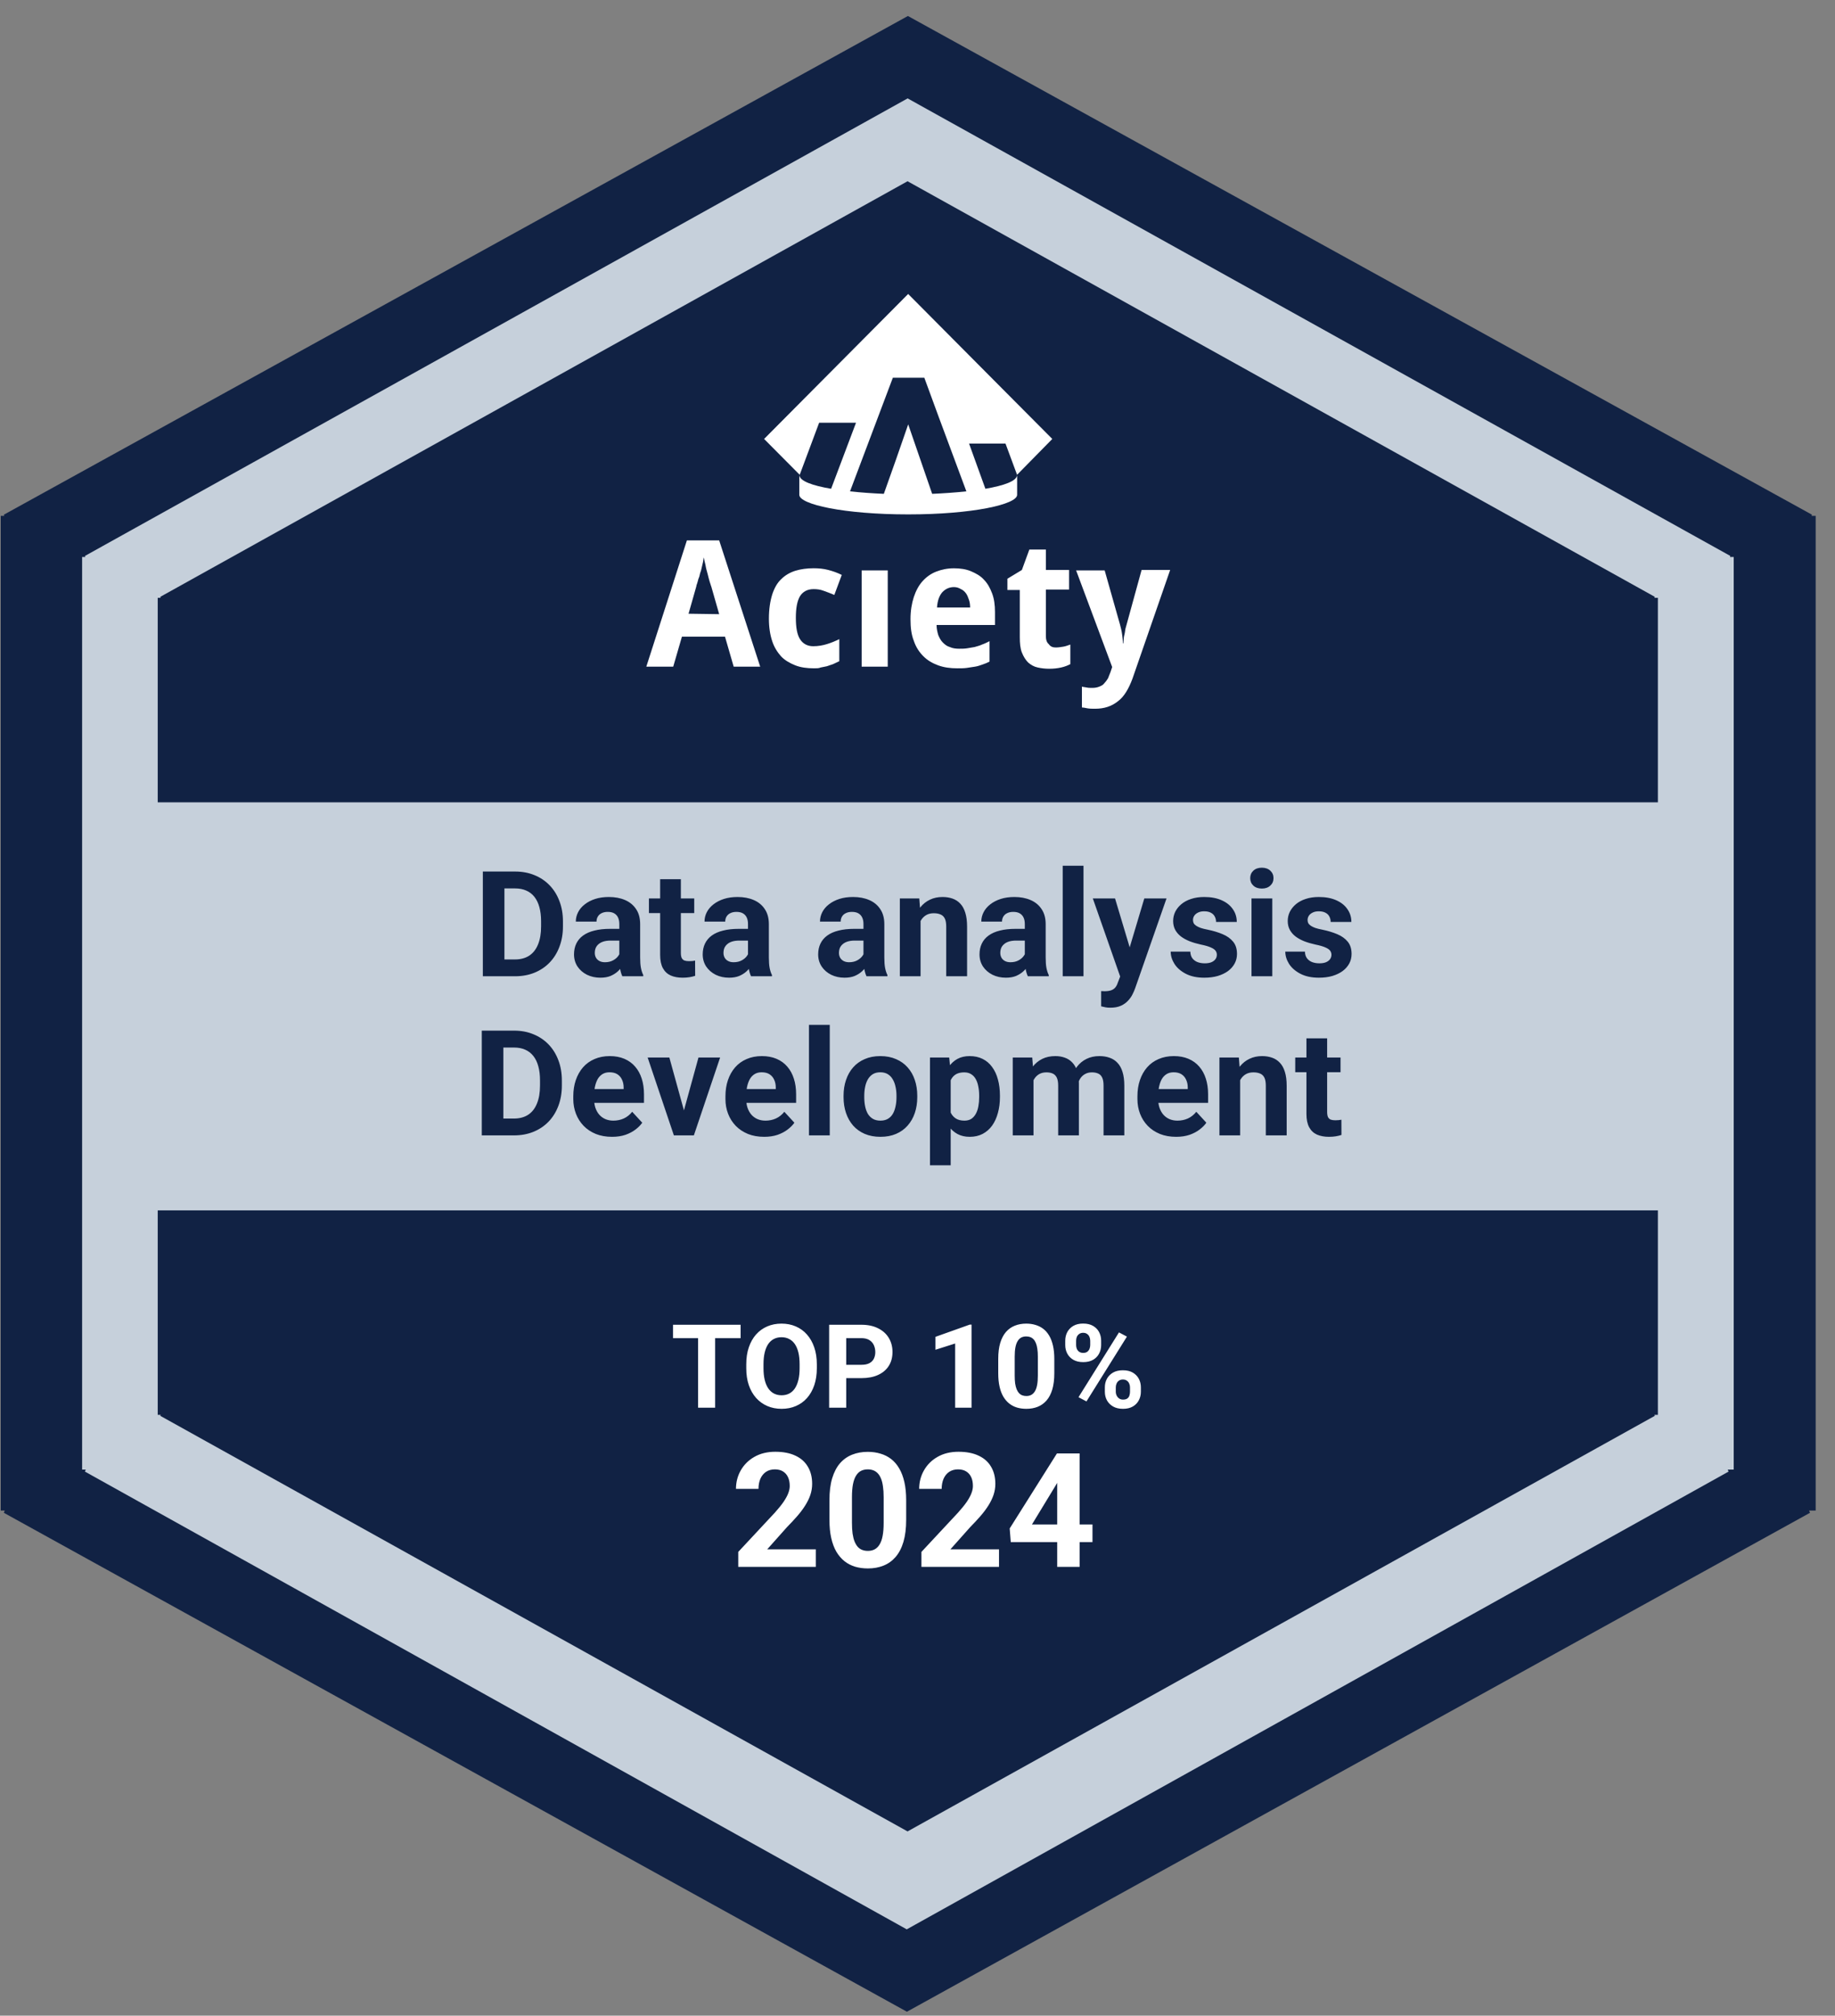
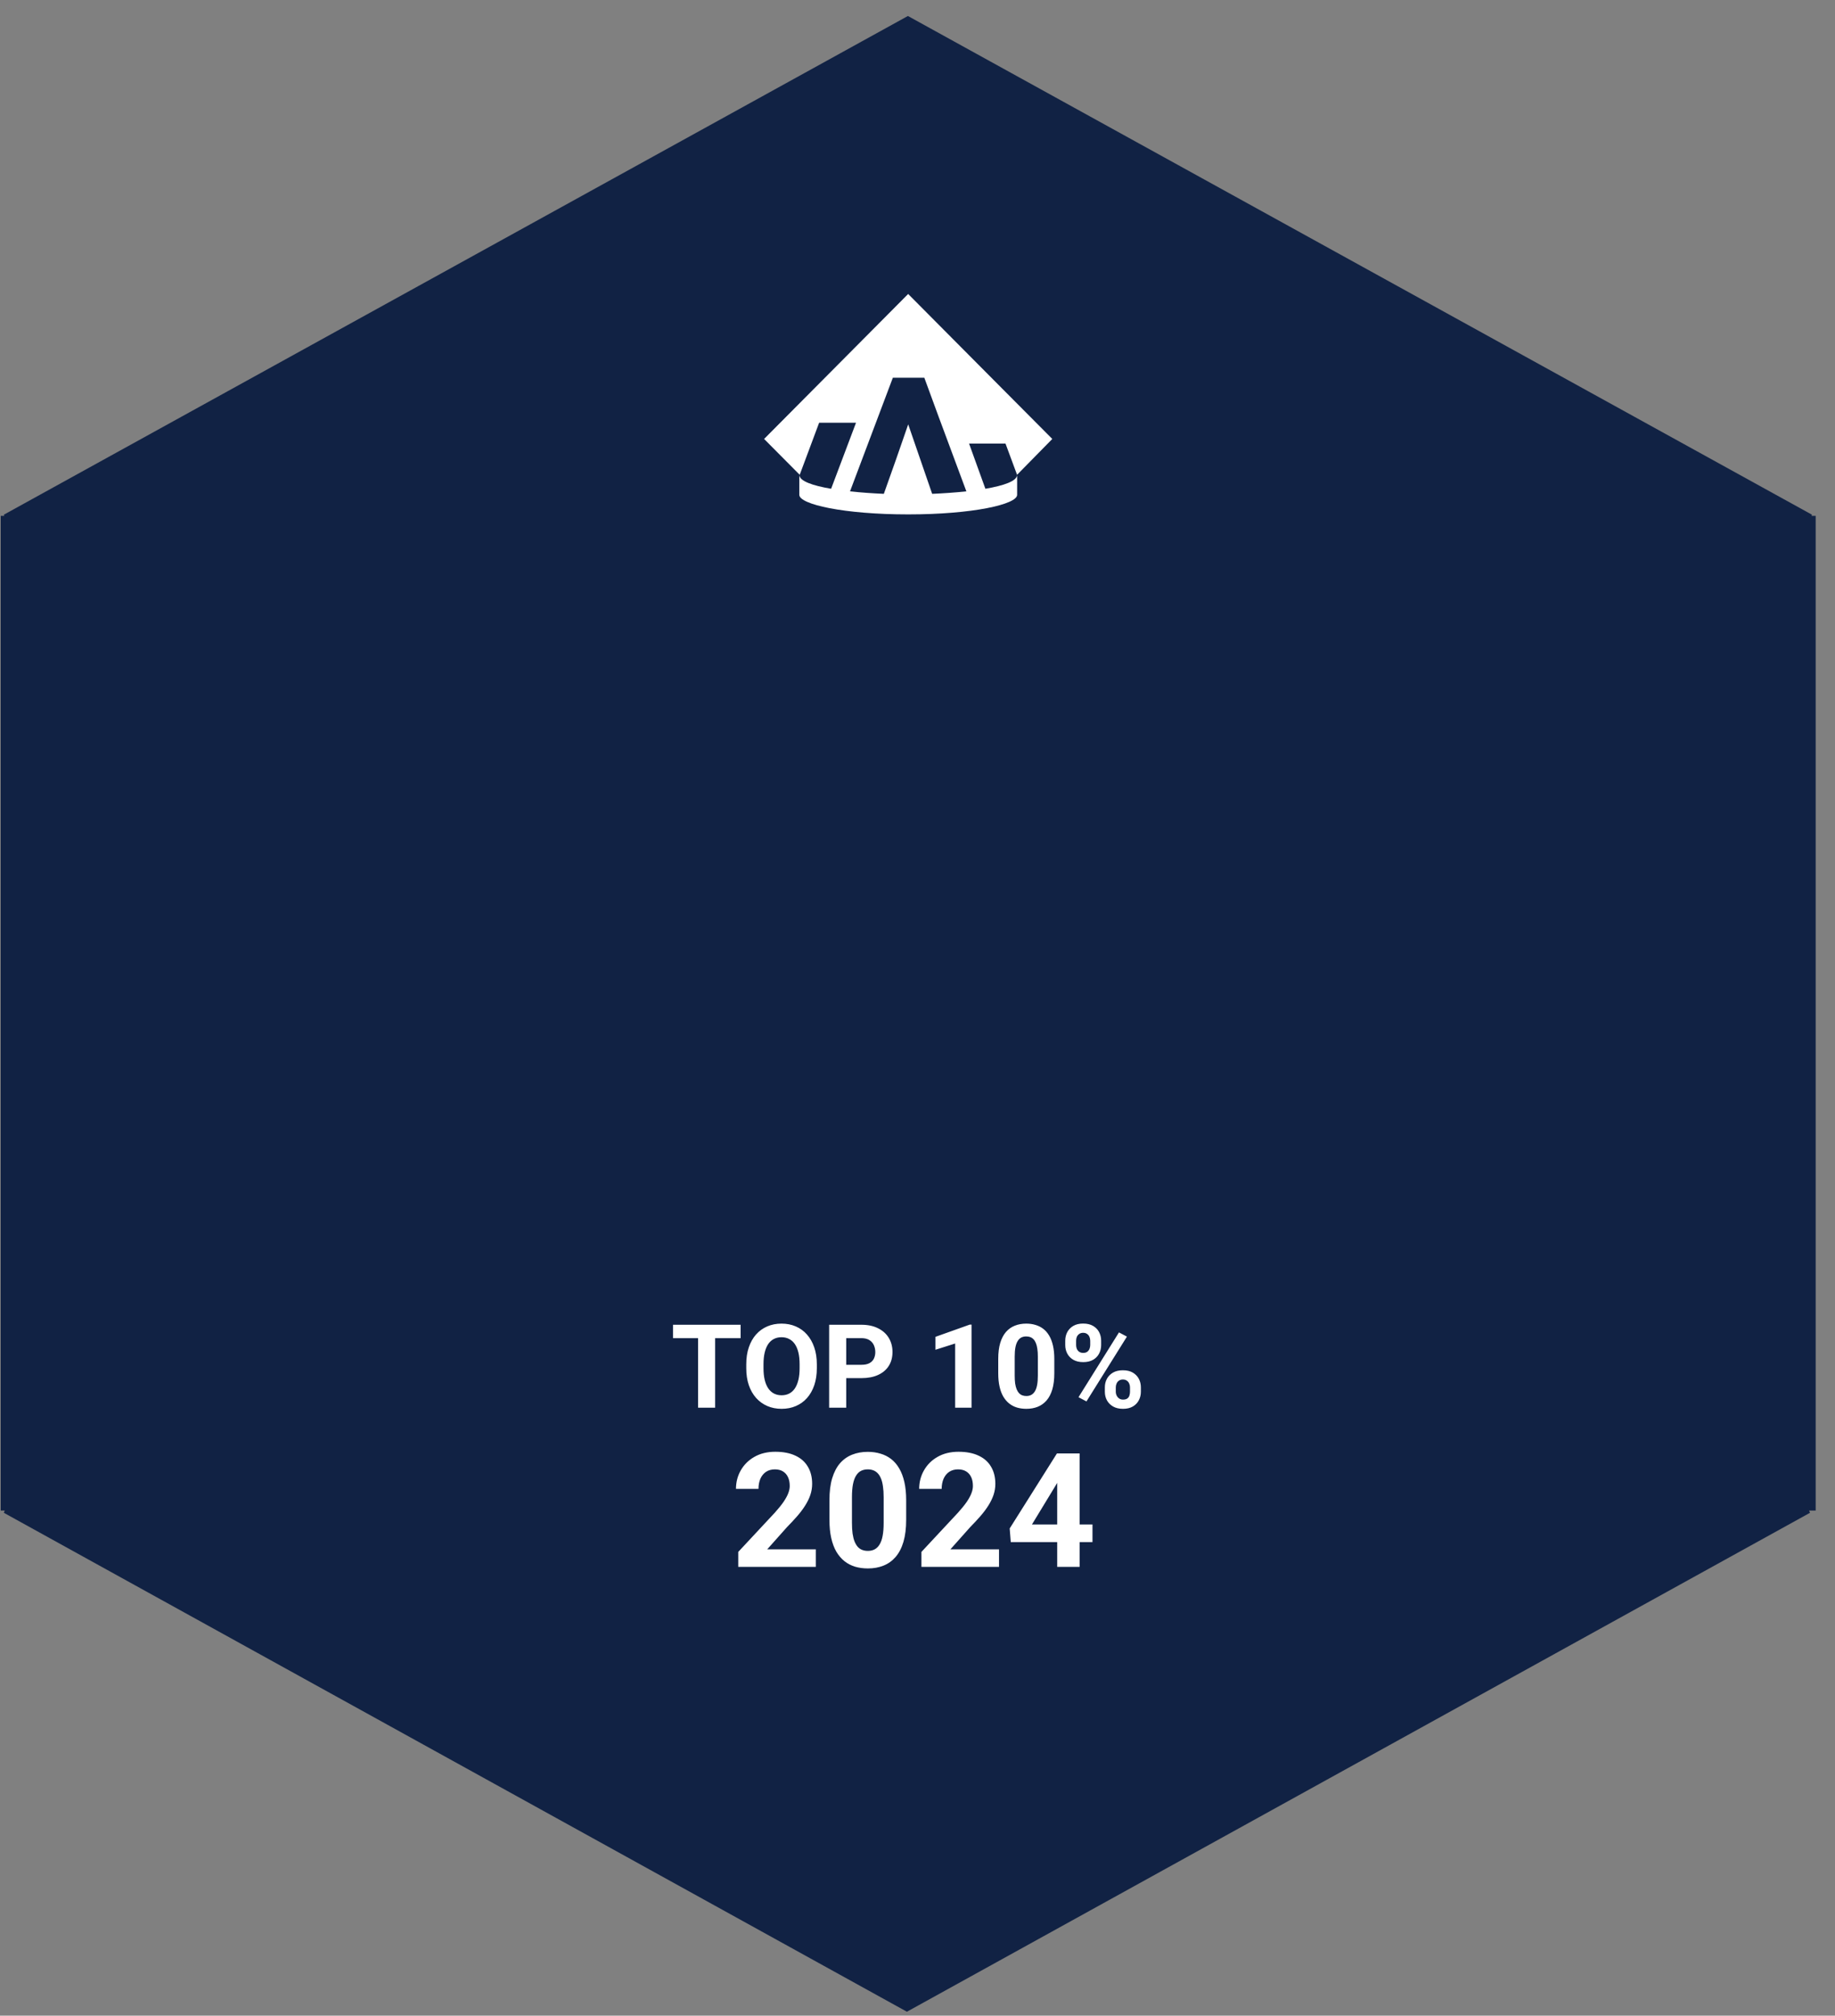
<svg xmlns="http://www.w3.org/2000/svg" width="92" height="101" viewBox="0 0 92 101" fill="none">
  <rect x="0" y="0" width="92" height="101" fill="#808080" stroke="none" />
  <g clip-path="url(#clip0_1727_1240)">
    <path d="M0.191 25.791L45.519 0.801L90.846 25.791L90.822 25.849H91.031V75.691H90.7L90.748 75.801L45.469 100.802L0.191 75.801L0.238 75.69H0.037V25.849H0.216L0.191 25.791Z" fill="#112244" />
-     <path d="M4.257 27.857L45.505 4.93L86.753 27.857L86.731 27.909H86.922V73.636H86.621L86.664 73.737L45.461 96.674L4.257 73.737L4.3 73.636H4.117V27.909H4.279L4.257 27.857V27.857Z" fill="#C6D0DB" />
    <path d="M8.035 29.906L45.501 9.082L82.967 29.906L82.947 29.954H83.12V40.202H7.908V29.954H8.056L8.035 29.906ZM8.035 70.943L45.501 91.767L82.967 70.943L82.947 70.895H83.12V60.648H7.908V70.895H8.056L8.035 70.943Z" fill="#112244" />
    <path d="M50.141 19.366L45.532 14.73L42.169 18.113L38.309 21.995L40.094 23.791L41.069 21.181H42.918L41.669 24.491C40.744 24.335 40.074 24.104 40.074 23.791V24.794C40.074 25.274 42.315 25.775 45.534 25.775C48.751 25.775 50.995 25.274 50.995 24.794V23.791C50.995 24.104 50.327 24.333 49.404 24.491L48.585 22.226H50.412L50.992 23.791L52.758 21.995L50.141 19.366ZM48.45 24.62C47.891 24.68 47.3 24.721 46.735 24.745L45.534 21.264L44.932 22.998L44.312 24.745C43.754 24.721 43.169 24.68 42.617 24.62L44.764 18.927H46.342L47.047 20.847L48.45 24.62Z" fill="white" />
-     <path d="M36.784 33.404L36.348 31.9H34.19L33.753 33.404H32.404L34.438 27.078H36.057L38.113 33.404H36.784ZM36.057 30.774L35.663 29.396C35.641 29.354 35.621 29.249 35.58 29.146C35.538 29.02 35.516 28.895 35.475 28.748C35.433 28.601 35.392 28.456 35.37 28.309C35.329 28.162 35.307 28.037 35.287 27.934C35.265 27.998 35.265 28.081 35.246 28.165C35.224 28.248 35.204 28.353 35.182 28.437C35.161 28.542 35.141 28.625 35.099 28.729C35.078 28.834 35.058 28.917 35.017 29.001C34.995 29.084 34.975 29.168 34.953 29.231C34.931 29.295 34.912 29.337 34.912 29.378L34.521 30.752L36.057 30.774ZM40.811 33.487C40.457 33.487 40.147 33.445 39.877 33.34C39.606 33.234 39.357 33.09 39.172 32.901C38.984 32.692 38.818 32.442 38.716 32.128C38.611 31.814 38.55 31.439 38.55 31C38.55 30.52 38.613 30.122 38.716 29.789C38.82 29.475 38.964 29.205 39.172 29.016C39.359 28.827 39.608 28.683 39.877 28.599C40.147 28.516 40.457 28.474 40.791 28.474C41.04 28.474 41.289 28.496 41.518 28.557C41.767 28.621 41.996 28.704 42.203 28.808L41.83 29.811C41.642 29.727 41.457 29.664 41.291 29.602C41.125 29.538 40.959 29.519 40.793 29.519C40.481 29.519 40.254 29.644 40.108 29.874C39.962 30.125 39.901 30.48 39.901 30.961C39.901 31.441 39.964 31.795 40.108 32.025C40.254 32.256 40.481 32.381 40.771 32.381C41.02 32.381 41.249 32.339 41.457 32.275C41.664 32.212 41.871 32.128 42.079 32.025V33.131C41.974 33.173 41.871 33.237 41.767 33.278C41.662 33.32 41.559 33.342 41.455 33.384C41.35 33.406 41.247 33.425 41.142 33.447C41.062 33.487 40.937 33.487 40.811 33.487ZM44.508 33.404H43.2V28.582H44.508V33.404ZM47.995 33.487C47.641 33.487 47.331 33.445 47.039 33.34C46.749 33.234 46.5 33.09 46.293 32.881C46.085 32.673 45.919 32.422 45.815 32.109C45.69 31.795 45.649 31.441 45.649 31.022C45.649 30.603 45.712 30.23 45.815 29.916C45.919 29.602 46.064 29.332 46.251 29.124C46.439 28.915 46.666 28.748 46.937 28.643C47.207 28.538 47.497 28.476 47.829 28.476C48.141 28.476 48.431 28.518 48.68 28.623C48.929 28.729 49.158 28.854 49.324 29.04C49.512 29.229 49.636 29.457 49.739 29.729C49.843 30.002 49.885 30.313 49.885 30.669V31.316H46.956C46.956 31.505 46.998 31.672 47.039 31.817C47.102 31.964 47.163 32.089 47.268 32.192C47.373 32.297 47.475 32.381 47.622 32.422C47.768 32.486 47.912 32.506 48.078 32.506C48.224 32.506 48.368 32.506 48.492 32.484C48.617 32.462 48.741 32.442 48.866 32.42C48.99 32.379 49.114 32.357 49.239 32.295C49.363 32.254 49.488 32.19 49.612 32.128V33.151C49.488 33.215 49.383 33.257 49.258 33.298C49.134 33.34 49.029 33.382 48.885 33.404C48.761 33.425 48.615 33.445 48.471 33.467C48.327 33.487 48.18 33.487 47.995 33.487ZM47.829 29.418C47.6 29.418 47.414 29.501 47.249 29.668C47.102 29.835 47 30.085 46.978 30.441H48.639C48.639 30.294 48.617 30.149 48.575 30.043C48.534 29.918 48.492 29.813 48.429 29.729C48.366 29.646 48.283 29.563 48.18 29.521C48.078 29.459 47.973 29.418 47.829 29.418ZM52.936 32.444C53.06 32.444 53.184 32.422 53.309 32.403C53.433 32.383 53.538 32.339 53.663 32.297V33.278C53.538 33.342 53.392 33.404 53.206 33.445C53.019 33.487 52.833 33.509 52.604 33.509C52.397 33.509 52.209 33.487 52.023 33.445C51.836 33.404 51.692 33.32 51.546 33.195C51.421 33.07 51.316 32.903 51.233 32.695C51.151 32.486 51.129 32.236 51.129 31.922V29.563H50.507V28.999L51.233 28.56L51.607 27.537H52.436V28.56H53.599V29.541H52.436V31.858C52.436 32.047 52.477 32.192 52.582 32.275C52.665 32.403 52.789 32.444 52.936 32.444ZM53.953 28.582H55.384L56.153 31.297C56.194 31.444 56.235 31.61 56.257 31.777C56.279 31.944 56.299 32.091 56.299 32.236H56.321C56.321 32.172 56.342 32.089 56.342 32.005C56.342 31.922 56.364 31.839 56.384 31.755C56.406 31.672 56.406 31.588 56.425 31.505C56.447 31.422 56.467 31.358 56.489 31.275L57.235 28.56H58.667L56.777 34.009C56.589 34.51 56.362 34.907 56.05 35.137C55.738 35.388 55.365 35.513 54.909 35.513C54.762 35.513 54.638 35.513 54.514 35.491C54.409 35.469 54.306 35.449 54.243 35.449V34.404C54.306 34.426 54.367 34.426 54.472 34.446C54.555 34.468 54.66 34.468 54.762 34.468C54.909 34.468 55.011 34.446 55.116 34.404C55.221 34.363 55.304 34.321 55.365 34.237C55.428 34.174 55.489 34.09 55.552 33.987C55.594 33.882 55.635 33.779 55.677 33.673L55.76 33.423L53.953 28.582Z" fill="white" />
-     <path d="M25.82 48.918H24.677L24.684 48.075H25.82C26.103 48.075 26.342 48.011 26.537 47.883C26.732 47.754 26.878 47.565 26.977 47.318C27.078 47.07 27.128 46.771 27.128 46.42V46.164C27.128 45.895 27.099 45.658 27.042 45.454C26.986 45.25 26.903 45.078 26.793 44.938C26.682 44.799 26.547 44.694 26.386 44.625C26.224 44.553 26.04 44.517 25.83 44.517H24.655V43.67H25.83C26.181 43.67 26.502 43.73 26.793 43.85C27.086 43.968 27.34 44.137 27.553 44.358C27.767 44.579 27.932 44.843 28.047 45.151C28.165 45.456 28.224 45.796 28.224 46.171V46.42C28.224 46.792 28.165 47.133 28.047 47.44C27.932 47.748 27.767 48.012 27.553 48.233C27.342 48.452 27.088 48.621 26.793 48.741C26.5 48.859 26.175 48.918 25.82 48.918ZM25.29 43.67V48.918H24.208V43.67H25.29ZM31.05 48.038V46.301C31.05 46.176 31.029 46.069 30.989 45.98C30.948 45.889 30.884 45.818 30.798 45.767C30.713 45.717 30.604 45.692 30.47 45.692C30.354 45.692 30.255 45.712 30.17 45.753C30.086 45.791 30.021 45.848 29.976 45.922C29.93 45.995 29.907 46.08 29.907 46.178H28.869C28.869 46.013 28.908 45.855 28.985 45.706C29.061 45.557 29.173 45.426 29.32 45.313C29.466 45.198 29.64 45.108 29.842 45.043C30.047 44.978 30.275 44.946 30.527 44.946C30.83 44.946 31.099 44.996 31.335 45.097C31.57 45.198 31.755 45.349 31.89 45.551C32.027 45.753 32.095 46.005 32.095 46.308V47.977C32.095 48.191 32.108 48.367 32.135 48.503C32.161 48.638 32.2 48.756 32.25 48.857V48.918H31.201C31.151 48.812 31.112 48.68 31.086 48.522C31.062 48.36 31.05 48.199 31.05 48.038ZM31.187 46.542L31.194 47.13H30.614C30.477 47.13 30.358 47.146 30.257 47.177C30.156 47.208 30.073 47.253 30.008 47.31C29.943 47.366 29.895 47.43 29.864 47.505C29.835 47.579 29.821 47.661 29.821 47.75C29.821 47.839 29.841 47.919 29.882 47.992C29.923 48.061 29.982 48.117 30.059 48.157C30.136 48.196 30.226 48.215 30.329 48.215C30.485 48.215 30.621 48.184 30.736 48.121C30.852 48.059 30.941 47.982 31.003 47.891C31.068 47.799 31.102 47.713 31.104 47.631L31.378 48.071C31.34 48.169 31.287 48.272 31.219 48.377C31.154 48.483 31.072 48.583 30.971 48.676C30.87 48.768 30.748 48.843 30.607 48.904C30.465 48.961 30.297 48.99 30.102 48.99C29.854 48.99 29.63 48.941 29.428 48.842C29.228 48.741 29.07 48.603 28.952 48.428C28.837 48.25 28.779 48.048 28.779 47.822C28.779 47.618 28.817 47.437 28.894 47.278C28.971 47.119 29.084 46.986 29.233 46.878C29.385 46.767 29.573 46.684 29.799 46.629C30.025 46.571 30.287 46.542 30.585 46.542H31.187ZM34.806 45.018V45.753H32.535V45.018H34.806ZM33.097 44.055H34.136V47.743C34.136 47.856 34.15 47.942 34.179 48.002C34.21 48.062 34.256 48.105 34.316 48.129C34.376 48.15 34.452 48.161 34.543 48.161C34.608 48.161 34.665 48.159 34.716 48.154C34.769 48.147 34.813 48.139 34.849 48.132L34.853 48.896C34.764 48.925 34.668 48.948 34.565 48.965C34.461 48.982 34.347 48.99 34.222 48.99C33.994 48.99 33.794 48.953 33.624 48.878C33.455 48.801 33.326 48.679 33.234 48.511C33.143 48.342 33.097 48.121 33.097 47.847V44.055ZM37.502 48.038V46.301C37.502 46.176 37.482 46.069 37.441 45.98C37.4 45.889 37.337 45.818 37.25 45.767C37.166 45.717 37.056 45.692 36.922 45.692C36.807 45.692 36.707 45.712 36.623 45.753C36.539 45.791 36.474 45.848 36.428 45.922C36.382 45.995 36.36 46.08 36.36 46.178H35.322C35.322 46.013 35.36 45.855 35.437 45.706C35.514 45.557 35.626 45.426 35.772 45.313C35.919 45.198 36.093 45.108 36.295 45.043C36.499 44.978 36.727 44.946 36.98 44.946C37.282 44.946 37.551 44.996 37.787 45.097C38.023 45.198 38.208 45.349 38.342 45.551C38.479 45.753 38.548 46.005 38.548 46.308V47.977C38.548 48.191 38.561 48.367 38.587 48.503C38.614 48.638 38.652 48.756 38.703 48.857V48.918H37.654C37.603 48.812 37.565 48.68 37.538 48.522C37.514 48.36 37.502 48.199 37.502 48.038ZM37.639 46.542L37.647 47.13H37.066C36.929 47.13 36.81 47.146 36.709 47.177C36.608 47.208 36.525 47.253 36.461 47.31C36.396 47.366 36.348 47.43 36.316 47.505C36.288 47.579 36.273 47.661 36.273 47.75C36.273 47.839 36.294 47.919 36.334 47.992C36.375 48.061 36.434 48.117 36.511 48.157C36.588 48.196 36.678 48.215 36.781 48.215C36.938 48.215 37.073 48.184 37.189 48.121C37.304 48.059 37.393 47.982 37.455 47.891C37.52 47.799 37.554 47.713 37.556 47.631L37.83 48.071C37.792 48.169 37.739 48.272 37.672 48.377C37.607 48.483 37.524 48.583 37.423 48.676C37.322 48.768 37.201 48.843 37.059 48.904C36.917 48.961 36.749 48.99 36.554 48.99C36.307 48.99 36.082 48.941 35.88 48.842C35.681 48.741 35.522 48.603 35.404 48.428C35.289 48.25 35.231 48.048 35.231 47.822C35.231 47.618 35.27 47.437 35.347 47.278C35.424 47.119 35.536 46.986 35.685 46.878C35.837 46.767 36.026 46.684 36.252 46.629C36.477 46.571 36.739 46.542 37.037 46.542H37.639ZM43.291 48.038V46.301C43.291 46.176 43.271 46.069 43.23 45.98C43.189 45.889 43.126 45.818 43.039 45.767C42.955 45.717 42.846 45.692 42.711 45.692C42.596 45.692 42.496 45.712 42.412 45.753C42.328 45.791 42.263 45.848 42.217 45.922C42.172 45.995 42.149 46.08 42.149 46.178H41.111C41.111 46.013 41.149 45.855 41.226 45.706C41.303 45.557 41.414 45.426 41.561 45.313C41.708 45.198 41.882 45.108 42.084 45.043C42.288 44.978 42.516 44.946 42.769 44.946C43.072 44.946 43.341 44.996 43.576 45.097C43.812 45.198 43.997 45.349 44.131 45.551C44.268 45.753 44.337 46.005 44.337 46.308V47.977C44.337 48.191 44.35 48.367 44.376 48.503C44.403 48.638 44.441 48.756 44.492 48.857V48.918H43.443C43.392 48.812 43.354 48.68 43.327 48.522C43.303 48.36 43.291 48.199 43.291 48.038ZM43.428 46.542L43.436 47.13H42.855C42.718 47.13 42.599 47.146 42.498 47.177C42.397 47.208 42.315 47.253 42.25 47.31C42.185 47.366 42.137 47.43 42.105 47.505C42.077 47.579 42.062 47.661 42.062 47.75C42.062 47.839 42.083 47.919 42.123 47.992C42.164 48.061 42.223 48.117 42.3 48.157C42.377 48.196 42.467 48.215 42.57 48.215C42.727 48.215 42.862 48.184 42.978 48.121C43.093 48.059 43.182 47.982 43.245 47.891C43.309 47.799 43.343 47.713 43.345 47.631L43.619 48.071C43.581 48.169 43.528 48.272 43.461 48.377C43.396 48.483 43.313 48.583 43.212 48.676C43.111 48.768 42.99 48.843 42.848 48.904C42.706 48.961 42.538 48.99 42.343 48.99C42.096 48.99 41.871 48.941 41.669 48.842C41.47 48.741 41.311 48.603 41.194 48.428C41.078 48.25 41.02 48.048 41.02 47.822C41.02 47.618 41.059 47.437 41.136 47.278C41.213 47.119 41.326 46.986 41.475 46.878C41.626 46.767 41.815 46.684 42.041 46.629C42.266 46.571 42.528 46.542 42.826 46.542H43.428ZM46.154 45.85V48.918H45.115V45.018H46.089L46.154 45.85ZM46.002 46.831H45.721C45.721 46.542 45.758 46.283 45.833 46.052C45.907 45.819 46.012 45.621 46.146 45.458C46.281 45.292 46.441 45.166 46.626 45.079C46.813 44.99 47.022 44.946 47.253 44.946C47.435 44.946 47.602 44.972 47.754 45.025C47.905 45.078 48.035 45.162 48.143 45.277C48.254 45.393 48.338 45.545 48.396 45.735C48.456 45.925 48.486 46.157 48.486 46.431V48.918H47.44V46.427C47.44 46.254 47.416 46.12 47.368 46.023C47.32 45.927 47.249 45.86 47.156 45.822C47.064 45.781 46.951 45.76 46.817 45.76C46.677 45.76 46.556 45.788 46.453 45.843C46.352 45.898 46.268 45.975 46.2 46.074C46.135 46.17 46.086 46.283 46.053 46.413C46.019 46.542 46.002 46.682 46.002 46.831ZM51.38 48.038V46.301C51.38 46.176 51.36 46.069 51.319 45.98C51.278 45.889 51.214 45.818 51.128 45.767C51.044 45.717 50.934 45.692 50.8 45.692C50.684 45.692 50.585 45.712 50.501 45.753C50.417 45.791 50.352 45.848 50.306 45.922C50.26 45.995 50.237 46.08 50.237 46.178H49.199C49.199 46.013 49.238 45.855 49.315 45.706C49.392 45.557 49.503 45.426 49.65 45.313C49.797 45.198 49.971 45.108 50.173 45.043C50.377 44.978 50.605 44.946 50.858 44.946C51.16 44.946 51.429 44.996 51.665 45.097C51.901 45.198 52.086 45.349 52.22 45.551C52.357 45.753 52.426 46.005 52.426 46.308V47.977C52.426 48.191 52.439 48.367 52.465 48.503C52.492 48.638 52.53 48.756 52.581 48.857V48.918H51.532C51.481 48.812 51.443 48.68 51.416 48.522C51.392 48.36 51.38 48.199 51.38 48.038ZM51.517 46.542L51.524 47.13H50.944C50.807 47.13 50.688 47.146 50.587 47.177C50.486 47.208 50.403 47.253 50.339 47.31C50.274 47.366 50.225 47.43 50.194 47.505C50.166 47.579 50.151 47.661 50.151 47.75C50.151 47.839 50.172 47.919 50.212 47.992C50.253 48.061 50.312 48.117 50.389 48.157C50.466 48.196 50.556 48.215 50.659 48.215C50.816 48.215 50.951 48.184 51.067 48.121C51.182 48.059 51.271 47.982 51.333 47.891C51.398 47.799 51.432 47.713 51.434 47.631L51.708 48.071C51.67 48.169 51.617 48.272 51.55 48.377C51.485 48.483 51.402 48.583 51.301 48.676C51.2 48.768 51.079 48.843 50.937 48.904C50.795 48.961 50.627 48.99 50.432 48.99C50.185 48.99 49.96 48.941 49.758 48.842C49.559 48.741 49.4 48.603 49.282 48.428C49.167 48.25 49.109 48.048 49.109 47.822C49.109 47.618 49.148 47.437 49.225 47.278C49.301 47.119 49.414 46.986 49.563 46.878C49.715 46.767 49.904 46.684 50.129 46.629C50.355 46.571 50.617 46.542 50.915 46.542H51.517ZM54.322 43.381V48.918H53.28V43.381H54.322ZM56.337 48.478L57.371 45.018H58.485L56.917 49.505C56.883 49.604 56.838 49.71 56.78 49.823C56.725 49.936 56.649 50.043 56.553 50.144C56.459 50.247 56.34 50.331 56.196 50.396C56.054 50.461 55.88 50.493 55.673 50.493C55.575 50.493 55.494 50.487 55.432 50.475C55.369 50.463 55.295 50.446 55.208 50.425V49.664C55.235 49.664 55.262 49.664 55.291 49.664C55.32 49.666 55.348 49.668 55.374 49.668C55.511 49.668 55.623 49.652 55.709 49.621C55.796 49.59 55.866 49.542 55.919 49.477C55.971 49.414 56.013 49.333 56.045 49.232L56.337 48.478ZM55.904 45.018L56.751 47.844L56.899 48.943L56.192 49.019L54.79 45.018H55.904ZM61.008 47.84C61.008 47.766 60.987 47.698 60.943 47.638C60.9 47.578 60.82 47.523 60.702 47.472C60.587 47.42 60.419 47.372 60.201 47.328C60.004 47.285 59.82 47.231 59.649 47.166C59.481 47.099 59.334 47.018 59.209 46.925C59.087 46.831 58.991 46.72 58.921 46.593C58.852 46.463 58.817 46.315 58.817 46.15C58.817 45.986 58.852 45.832 58.921 45.688C58.993 45.544 59.095 45.417 59.228 45.306C59.362 45.193 59.526 45.105 59.718 45.043C59.913 44.978 60.131 44.946 60.374 44.946C60.713 44.946 61.004 45 61.246 45.108C61.491 45.216 61.679 45.365 61.809 45.555C61.941 45.742 62.007 45.956 62.007 46.197H60.969C60.969 46.096 60.947 46.005 60.904 45.926C60.863 45.844 60.798 45.781 60.709 45.735C60.623 45.687 60.51 45.663 60.37 45.663C60.255 45.663 60.155 45.683 60.071 45.724C59.987 45.763 59.922 45.816 59.876 45.883C59.833 45.948 59.812 46.02 59.812 46.099C59.812 46.159 59.824 46.213 59.848 46.261C59.874 46.307 59.916 46.349 59.974 46.388C60.031 46.426 60.106 46.462 60.197 46.496C60.291 46.527 60.406 46.556 60.543 46.582C60.824 46.64 61.076 46.715 61.297 46.809C61.518 46.901 61.693 47.026 61.823 47.184C61.953 47.34 62.018 47.546 62.018 47.8C62.018 47.974 61.979 48.132 61.902 48.276C61.825 48.42 61.715 48.547 61.571 48.655C61.426 48.761 61.253 48.843 61.051 48.904C60.852 48.961 60.627 48.99 60.377 48.99C60.015 48.99 59.707 48.925 59.455 48.795C59.205 48.666 59.015 48.501 58.885 48.302C58.758 48.1 58.694 47.893 58.694 47.682H59.678C59.683 47.823 59.719 47.938 59.786 48.024C59.856 48.111 59.944 48.173 60.049 48.212C60.158 48.25 60.274 48.269 60.399 48.269C60.534 48.269 60.645 48.251 60.734 48.215C60.823 48.177 60.891 48.126 60.936 48.064C60.984 47.999 61.008 47.924 61.008 47.84ZM63.788 45.018V48.918H62.746V45.018H63.788ZM62.681 44.001C62.681 43.85 62.734 43.725 62.839 43.626C62.945 43.528 63.087 43.478 63.265 43.478C63.44 43.478 63.581 43.528 63.687 43.626C63.795 43.725 63.849 43.85 63.849 44.001C63.849 44.153 63.795 44.278 63.687 44.376C63.581 44.475 63.44 44.524 63.265 44.524C63.087 44.524 62.945 44.475 62.839 44.376C62.734 44.278 62.681 44.153 62.681 44.001ZM66.754 47.84C66.754 47.766 66.733 47.698 66.689 47.638C66.646 47.578 66.565 47.523 66.448 47.472C66.332 47.42 66.165 47.372 65.947 47.328C65.75 47.285 65.566 47.231 65.395 47.166C65.227 47.099 65.08 47.018 64.955 46.925C64.833 46.831 64.737 46.72 64.667 46.593C64.597 46.463 64.562 46.315 64.562 46.15C64.562 45.986 64.597 45.832 64.667 45.688C64.739 45.544 64.841 45.417 64.973 45.306C65.108 45.193 65.271 45.105 65.464 45.043C65.658 44.978 65.877 44.946 66.12 44.946C66.459 44.946 66.749 45 66.992 45.108C67.237 45.216 67.425 45.365 67.554 45.555C67.686 45.742 67.753 45.956 67.753 46.197H66.714C66.714 46.096 66.693 46.005 66.65 45.926C66.609 45.844 66.544 45.781 66.455 45.735C66.368 45.687 66.255 45.663 66.116 45.663C66.001 45.663 65.901 45.683 65.817 45.724C65.733 45.763 65.668 45.816 65.622 45.883C65.579 45.948 65.557 46.02 65.557 46.099C65.557 46.159 65.569 46.213 65.593 46.261C65.62 46.307 65.662 46.349 65.72 46.388C65.777 46.426 65.852 46.462 65.943 46.496C66.037 46.527 66.152 46.556 66.289 46.582C66.57 46.64 66.821 46.715 67.043 46.809C67.264 46.901 67.439 47.026 67.569 47.184C67.698 47.34 67.763 47.546 67.763 47.8C67.763 47.974 67.725 48.132 67.648 48.276C67.571 48.42 67.461 48.547 67.316 48.655C67.172 48.761 66.999 48.843 66.797 48.904C66.598 48.961 66.373 48.99 66.123 48.99C65.76 48.99 65.453 48.925 65.201 48.795C64.951 48.666 64.761 48.501 64.631 48.302C64.504 48.1 64.44 47.893 64.44 47.682H65.424C65.429 47.823 65.465 47.938 65.532 48.024C65.602 48.111 65.689 48.173 65.795 48.212C65.903 48.25 66.02 48.269 66.145 48.269C66.279 48.269 66.391 48.251 66.48 48.215C66.569 48.177 66.636 48.126 66.682 48.064C66.73 47.999 66.754 47.924 66.754 47.84Z" fill="#112244" />
+     <path d="M25.82 48.918H24.677L24.684 48.075H25.82C26.103 48.075 26.342 48.011 26.537 47.883C26.732 47.754 26.878 47.565 26.977 47.318C27.078 47.07 27.128 46.771 27.128 46.42V46.164C27.128 45.895 27.099 45.658 27.042 45.454C26.986 45.25 26.903 45.078 26.793 44.938C26.682 44.799 26.547 44.694 26.386 44.625C26.224 44.553 26.04 44.517 25.83 44.517H24.655V43.67H25.83C26.181 43.67 26.502 43.73 26.793 43.85C27.086 43.968 27.34 44.137 27.553 44.358C27.767 44.579 27.932 44.843 28.047 45.151C28.165 45.456 28.224 45.796 28.224 46.171V46.42C28.224 46.792 28.165 47.133 28.047 47.44C27.932 47.748 27.767 48.012 27.553 48.233C27.342 48.452 27.088 48.621 26.793 48.741C26.5 48.859 26.175 48.918 25.82 48.918ZM25.29 43.67V48.918H24.208V43.67H25.29ZM31.05 48.038V46.301C31.05 46.176 31.029 46.069 30.989 45.98C30.948 45.889 30.884 45.818 30.798 45.767C30.713 45.717 30.604 45.692 30.47 45.692C30.354 45.692 30.255 45.712 30.17 45.753C30.086 45.791 30.021 45.848 29.976 45.922C29.93 45.995 29.907 46.08 29.907 46.178H28.869C28.869 46.013 28.908 45.855 28.985 45.706C29.061 45.557 29.173 45.426 29.32 45.313C29.466 45.198 29.64 45.108 29.842 45.043C30.047 44.978 30.275 44.946 30.527 44.946C30.83 44.946 31.099 44.996 31.335 45.097C31.57 45.198 31.755 45.349 31.89 45.551C32.027 45.753 32.095 46.005 32.095 46.308V47.977C32.095 48.191 32.108 48.367 32.135 48.503C32.161 48.638 32.2 48.756 32.25 48.857V48.918H31.201C31.151 48.812 31.112 48.68 31.086 48.522C31.062 48.36 31.05 48.199 31.05 48.038ZM31.187 46.542L31.194 47.13H30.614C30.477 47.13 30.358 47.146 30.257 47.177C30.156 47.208 30.073 47.253 30.008 47.31C29.943 47.366 29.895 47.43 29.864 47.505C29.835 47.579 29.821 47.661 29.821 47.75C29.821 47.839 29.841 47.919 29.882 47.992C29.923 48.061 29.982 48.117 30.059 48.157C30.136 48.196 30.226 48.215 30.329 48.215C30.485 48.215 30.621 48.184 30.736 48.121C30.852 48.059 30.941 47.982 31.003 47.891C31.068 47.799 31.102 47.713 31.104 47.631L31.378 48.071C31.34 48.169 31.287 48.272 31.219 48.377C31.154 48.483 31.072 48.583 30.971 48.676C30.87 48.768 30.748 48.843 30.607 48.904C30.465 48.961 30.297 48.99 30.102 48.99C29.854 48.99 29.63 48.941 29.428 48.842C29.228 48.741 29.07 48.603 28.952 48.428C28.837 48.25 28.779 48.048 28.779 47.822C28.779 47.618 28.817 47.437 28.894 47.278C28.971 47.119 29.084 46.986 29.233 46.878C29.385 46.767 29.573 46.684 29.799 46.629C30.025 46.571 30.287 46.542 30.585 46.542H31.187ZM34.806 45.018V45.753H32.535V45.018H34.806ZM33.097 44.055H34.136V47.743C34.136 47.856 34.15 47.942 34.179 48.002C34.21 48.062 34.256 48.105 34.316 48.129C34.376 48.15 34.452 48.161 34.543 48.161C34.608 48.161 34.665 48.159 34.716 48.154C34.769 48.147 34.813 48.139 34.849 48.132L34.853 48.896C34.764 48.925 34.668 48.948 34.565 48.965C34.461 48.982 34.347 48.99 34.222 48.99C33.994 48.99 33.794 48.953 33.624 48.878C33.455 48.801 33.326 48.679 33.234 48.511C33.143 48.342 33.097 48.121 33.097 47.847V44.055ZM37.502 48.038V46.301C37.502 46.176 37.482 46.069 37.441 45.98C37.4 45.889 37.337 45.818 37.25 45.767C37.166 45.717 37.056 45.692 36.922 45.692C36.807 45.692 36.707 45.712 36.623 45.753C36.539 45.791 36.474 45.848 36.428 45.922C36.382 45.995 36.36 46.08 36.36 46.178H35.322C35.322 46.013 35.36 45.855 35.437 45.706C35.514 45.557 35.626 45.426 35.772 45.313C35.919 45.198 36.093 45.108 36.295 45.043C36.499 44.978 36.727 44.946 36.98 44.946C37.282 44.946 37.551 44.996 37.787 45.097C38.023 45.198 38.208 45.349 38.342 45.551C38.479 45.753 38.548 46.005 38.548 46.308V47.977C38.548 48.191 38.561 48.367 38.587 48.503C38.614 48.638 38.652 48.756 38.703 48.857V48.918H37.654C37.603 48.812 37.565 48.68 37.538 48.522C37.514 48.36 37.502 48.199 37.502 48.038ZM37.639 46.542L37.647 47.13H37.066C36.929 47.13 36.81 47.146 36.709 47.177C36.608 47.208 36.525 47.253 36.461 47.31C36.396 47.366 36.348 47.43 36.316 47.505C36.288 47.579 36.273 47.661 36.273 47.75C36.273 47.839 36.294 47.919 36.334 47.992C36.375 48.061 36.434 48.117 36.511 48.157C36.588 48.196 36.678 48.215 36.781 48.215C36.938 48.215 37.073 48.184 37.189 48.121C37.304 48.059 37.393 47.982 37.455 47.891C37.52 47.799 37.554 47.713 37.556 47.631L37.83 48.071C37.792 48.169 37.739 48.272 37.672 48.377C37.607 48.483 37.524 48.583 37.423 48.676C37.322 48.768 37.201 48.843 37.059 48.904C36.917 48.961 36.749 48.99 36.554 48.99C36.307 48.99 36.082 48.941 35.88 48.842C35.681 48.741 35.522 48.603 35.404 48.428C35.289 48.25 35.231 48.048 35.231 47.822C35.231 47.618 35.27 47.437 35.347 47.278C35.424 47.119 35.536 46.986 35.685 46.878C35.837 46.767 36.026 46.684 36.252 46.629C36.477 46.571 36.739 46.542 37.037 46.542H37.639ZM43.291 48.038V46.301C43.291 46.176 43.271 46.069 43.23 45.98C43.189 45.889 43.126 45.818 43.039 45.767C42.955 45.717 42.846 45.692 42.711 45.692C42.596 45.692 42.496 45.712 42.412 45.753C42.328 45.791 42.263 45.848 42.217 45.922C42.172 45.995 42.149 46.08 42.149 46.178H41.111C41.111 46.013 41.149 45.855 41.226 45.706C41.303 45.557 41.414 45.426 41.561 45.313C41.708 45.198 41.882 45.108 42.084 45.043C42.288 44.978 42.516 44.946 42.769 44.946C43.072 44.946 43.341 44.996 43.576 45.097C43.812 45.198 43.997 45.349 44.131 45.551C44.268 45.753 44.337 46.005 44.337 46.308V47.977C44.337 48.191 44.35 48.367 44.376 48.503C44.403 48.638 44.441 48.756 44.492 48.857V48.918H43.443C43.392 48.812 43.354 48.68 43.327 48.522C43.303 48.36 43.291 48.199 43.291 48.038ZM43.428 46.542L43.436 47.13H42.855C42.718 47.13 42.599 47.146 42.498 47.177C42.397 47.208 42.315 47.253 42.25 47.31C42.185 47.366 42.137 47.43 42.105 47.505C42.077 47.579 42.062 47.661 42.062 47.75C42.062 47.839 42.083 47.919 42.123 47.992C42.164 48.061 42.223 48.117 42.3 48.157C42.377 48.196 42.467 48.215 42.57 48.215C42.727 48.215 42.862 48.184 42.978 48.121C43.093 48.059 43.182 47.982 43.245 47.891C43.309 47.799 43.343 47.713 43.345 47.631L43.619 48.071C43.581 48.169 43.528 48.272 43.461 48.377C43.396 48.483 43.313 48.583 43.212 48.676C43.111 48.768 42.99 48.843 42.848 48.904C42.706 48.961 42.538 48.99 42.343 48.99C42.096 48.99 41.871 48.941 41.669 48.842C41.47 48.741 41.311 48.603 41.194 48.428C41.078 48.25 41.02 48.048 41.02 47.822C41.02 47.618 41.059 47.437 41.136 47.278C41.213 47.119 41.326 46.986 41.475 46.878C41.626 46.767 41.815 46.684 42.041 46.629C42.266 46.571 42.528 46.542 42.826 46.542H43.428ZM46.154 45.85V48.918H45.115V45.018H46.089L46.154 45.85ZM46.002 46.831H45.721C45.721 46.542 45.758 46.283 45.833 46.052C45.907 45.819 46.012 45.621 46.146 45.458C46.281 45.292 46.441 45.166 46.626 45.079C46.813 44.99 47.022 44.946 47.253 44.946C47.435 44.946 47.602 44.972 47.754 45.025C47.905 45.078 48.035 45.162 48.143 45.277C48.254 45.393 48.338 45.545 48.396 45.735C48.456 45.925 48.486 46.157 48.486 46.431V48.918H47.44V46.427C47.44 46.254 47.416 46.12 47.368 46.023C47.32 45.927 47.249 45.86 47.156 45.822C47.064 45.781 46.951 45.76 46.817 45.76C46.677 45.76 46.556 45.788 46.453 45.843C46.352 45.898 46.268 45.975 46.2 46.074C46.135 46.17 46.086 46.283 46.053 46.413C46.019 46.542 46.002 46.682 46.002 46.831ZM51.38 48.038V46.301C51.38 46.176 51.36 46.069 51.319 45.98C51.278 45.889 51.214 45.818 51.128 45.767C51.044 45.717 50.934 45.692 50.8 45.692C50.684 45.692 50.585 45.712 50.501 45.753C50.417 45.791 50.352 45.848 50.306 45.922C50.26 45.995 50.237 46.08 50.237 46.178H49.199C49.199 46.013 49.238 45.855 49.315 45.706C49.392 45.557 49.503 45.426 49.65 45.313C49.797 45.198 49.971 45.108 50.173 45.043C50.377 44.978 50.605 44.946 50.858 44.946C51.16 44.946 51.429 44.996 51.665 45.097C51.901 45.198 52.086 45.349 52.22 45.551C52.357 45.753 52.426 46.005 52.426 46.308V47.977C52.426 48.191 52.439 48.367 52.465 48.503C52.492 48.638 52.53 48.756 52.581 48.857V48.918H51.532C51.481 48.812 51.443 48.68 51.416 48.522C51.392 48.36 51.38 48.199 51.38 48.038ZM51.517 46.542L51.524 47.13H50.944C50.807 47.13 50.688 47.146 50.587 47.177C50.486 47.208 50.403 47.253 50.339 47.31C50.274 47.366 50.225 47.43 50.194 47.505C50.166 47.579 50.151 47.661 50.151 47.75C50.151 47.839 50.172 47.919 50.212 47.992C50.253 48.061 50.312 48.117 50.389 48.157C50.466 48.196 50.556 48.215 50.659 48.215C50.816 48.215 50.951 48.184 51.067 48.121C51.182 48.059 51.271 47.982 51.333 47.891C51.398 47.799 51.432 47.713 51.434 47.631L51.708 48.071C51.67 48.169 51.617 48.272 51.55 48.377C51.485 48.483 51.402 48.583 51.301 48.676C51.2 48.768 51.079 48.843 50.937 48.904C50.795 48.961 50.627 48.99 50.432 48.99C50.185 48.99 49.96 48.941 49.758 48.842C49.559 48.741 49.4 48.603 49.282 48.428C49.167 48.25 49.109 48.048 49.109 47.822C49.109 47.618 49.148 47.437 49.225 47.278C49.301 47.119 49.414 46.986 49.563 46.878C49.715 46.767 49.904 46.684 50.129 46.629C50.355 46.571 50.617 46.542 50.915 46.542H51.517ZM54.322 43.381V48.918H53.28V43.381H54.322ZM56.337 48.478L57.371 45.018H58.485L56.917 49.505C56.883 49.604 56.838 49.71 56.78 49.823C56.725 49.936 56.649 50.043 56.553 50.144C56.054 50.461 55.88 50.493 55.673 50.493C55.575 50.493 55.494 50.487 55.432 50.475C55.369 50.463 55.295 50.446 55.208 50.425V49.664C55.235 49.664 55.262 49.664 55.291 49.664C55.32 49.666 55.348 49.668 55.374 49.668C55.511 49.668 55.623 49.652 55.709 49.621C55.796 49.59 55.866 49.542 55.919 49.477C55.971 49.414 56.013 49.333 56.045 49.232L56.337 48.478ZM55.904 45.018L56.751 47.844L56.899 48.943L56.192 49.019L54.79 45.018H55.904ZM61.008 47.84C61.008 47.766 60.987 47.698 60.943 47.638C60.9 47.578 60.82 47.523 60.702 47.472C60.587 47.42 60.419 47.372 60.201 47.328C60.004 47.285 59.82 47.231 59.649 47.166C59.481 47.099 59.334 47.018 59.209 46.925C59.087 46.831 58.991 46.72 58.921 46.593C58.852 46.463 58.817 46.315 58.817 46.15C58.817 45.986 58.852 45.832 58.921 45.688C58.993 45.544 59.095 45.417 59.228 45.306C59.362 45.193 59.526 45.105 59.718 45.043C59.913 44.978 60.131 44.946 60.374 44.946C60.713 44.946 61.004 45 61.246 45.108C61.491 45.216 61.679 45.365 61.809 45.555C61.941 45.742 62.007 45.956 62.007 46.197H60.969C60.969 46.096 60.947 46.005 60.904 45.926C60.863 45.844 60.798 45.781 60.709 45.735C60.623 45.687 60.51 45.663 60.37 45.663C60.255 45.663 60.155 45.683 60.071 45.724C59.987 45.763 59.922 45.816 59.876 45.883C59.833 45.948 59.812 46.02 59.812 46.099C59.812 46.159 59.824 46.213 59.848 46.261C59.874 46.307 59.916 46.349 59.974 46.388C60.031 46.426 60.106 46.462 60.197 46.496C60.291 46.527 60.406 46.556 60.543 46.582C60.824 46.64 61.076 46.715 61.297 46.809C61.518 46.901 61.693 47.026 61.823 47.184C61.953 47.34 62.018 47.546 62.018 47.8C62.018 47.974 61.979 48.132 61.902 48.276C61.825 48.42 61.715 48.547 61.571 48.655C61.426 48.761 61.253 48.843 61.051 48.904C60.852 48.961 60.627 48.99 60.377 48.99C60.015 48.99 59.707 48.925 59.455 48.795C59.205 48.666 59.015 48.501 58.885 48.302C58.758 48.1 58.694 47.893 58.694 47.682H59.678C59.683 47.823 59.719 47.938 59.786 48.024C59.856 48.111 59.944 48.173 60.049 48.212C60.158 48.25 60.274 48.269 60.399 48.269C60.534 48.269 60.645 48.251 60.734 48.215C60.823 48.177 60.891 48.126 60.936 48.064C60.984 47.999 61.008 47.924 61.008 47.84ZM63.788 45.018V48.918H62.746V45.018H63.788ZM62.681 44.001C62.681 43.85 62.734 43.725 62.839 43.626C62.945 43.528 63.087 43.478 63.265 43.478C63.44 43.478 63.581 43.528 63.687 43.626C63.795 43.725 63.849 43.85 63.849 44.001C63.849 44.153 63.795 44.278 63.687 44.376C63.581 44.475 63.44 44.524 63.265 44.524C63.087 44.524 62.945 44.475 62.839 44.376C62.734 44.278 62.681 44.153 62.681 44.001ZM66.754 47.84C66.754 47.766 66.733 47.698 66.689 47.638C66.646 47.578 66.565 47.523 66.448 47.472C66.332 47.42 66.165 47.372 65.947 47.328C65.75 47.285 65.566 47.231 65.395 47.166C65.227 47.099 65.08 47.018 64.955 46.925C64.833 46.831 64.737 46.72 64.667 46.593C64.597 46.463 64.562 46.315 64.562 46.15C64.562 45.986 64.597 45.832 64.667 45.688C64.739 45.544 64.841 45.417 64.973 45.306C65.108 45.193 65.271 45.105 65.464 45.043C65.658 44.978 65.877 44.946 66.12 44.946C66.459 44.946 66.749 45 66.992 45.108C67.237 45.216 67.425 45.365 67.554 45.555C67.686 45.742 67.753 45.956 67.753 46.197H66.714C66.714 46.096 66.693 46.005 66.65 45.926C66.609 45.844 66.544 45.781 66.455 45.735C66.368 45.687 66.255 45.663 66.116 45.663C66.001 45.663 65.901 45.683 65.817 45.724C65.733 45.763 65.668 45.816 65.622 45.883C65.579 45.948 65.557 46.02 65.557 46.099C65.557 46.159 65.569 46.213 65.593 46.261C65.62 46.307 65.662 46.349 65.72 46.388C65.777 46.426 65.852 46.462 65.943 46.496C66.037 46.527 66.152 46.556 66.289 46.582C66.57 46.64 66.821 46.715 67.043 46.809C67.264 46.901 67.439 47.026 67.569 47.184C67.698 47.34 67.763 47.546 67.763 47.8C67.763 47.974 67.725 48.132 67.648 48.276C67.571 48.42 67.461 48.547 67.316 48.655C67.172 48.761 66.999 48.843 66.797 48.904C66.598 48.961 66.373 48.99 66.123 48.99C65.76 48.99 65.453 48.925 65.201 48.795C64.951 48.666 64.761 48.501 64.631 48.302C64.504 48.1 64.44 47.893 64.44 47.682H65.424C65.429 47.823 65.465 47.938 65.532 48.024C65.602 48.111 65.689 48.173 65.795 48.212C65.903 48.25 66.02 48.269 66.145 48.269C66.279 48.269 66.391 48.251 66.48 48.215C66.569 48.177 66.636 48.126 66.682 48.064C66.73 47.999 66.754 47.924 66.754 47.84Z" fill="#112244" />
    <path d="M25.766 56.891H24.623L24.63 56.047H25.766C26.049 56.047 26.288 55.983 26.483 55.856C26.678 55.726 26.824 55.538 26.923 55.29C27.024 55.043 27.074 54.743 27.074 54.393V54.137C27.074 53.867 27.046 53.631 26.988 53.426C26.933 53.222 26.85 53.05 26.739 52.911C26.629 52.772 26.493 52.667 26.332 52.597C26.171 52.525 25.986 52.489 25.777 52.489H24.602V51.642H25.777C26.128 51.642 26.448 51.702 26.739 51.822C27.032 51.94 27.286 52.11 27.5 52.331C27.714 52.552 27.878 52.816 27.994 53.124C28.111 53.429 28.17 53.769 28.17 54.144V54.393C28.17 54.765 28.111 55.105 27.994 55.413C27.878 55.72 27.714 55.985 27.5 56.206C27.288 56.424 27.035 56.594 26.739 56.714C26.446 56.832 26.122 56.891 25.766 56.891ZM25.236 51.642V56.891H24.155V51.642H25.236ZM30.686 56.963C30.383 56.963 30.112 56.915 29.872 56.819C29.631 56.72 29.427 56.584 29.259 56.411C29.093 56.238 28.966 56.038 28.877 55.809C28.788 55.578 28.743 55.333 28.743 55.074V54.93C28.743 54.634 28.785 54.364 28.869 54.119C28.954 53.873 29.074 53.661 29.23 53.481C29.389 53.3 29.581 53.162 29.807 53.066C30.033 52.968 30.287 52.918 30.571 52.918C30.847 52.918 31.092 52.964 31.306 53.055C31.52 53.147 31.699 53.276 31.843 53.445C31.99 53.613 32.1 53.815 32.175 54.05C32.249 54.283 32.287 54.543 32.287 54.829V55.261H29.187V54.569H31.267V54.49C31.267 54.346 31.24 54.217 31.187 54.104C31.137 53.989 31.06 53.898 30.957 53.83C30.853 53.763 30.721 53.729 30.56 53.729C30.423 53.729 30.305 53.759 30.207 53.819C30.108 53.88 30.028 53.964 29.965 54.072C29.905 54.18 29.86 54.307 29.828 54.454C29.799 54.598 29.785 54.757 29.785 54.93V55.074C29.785 55.23 29.807 55.374 29.85 55.506C29.896 55.639 29.959 55.753 30.041 55.849C30.125 55.945 30.226 56.02 30.344 56.072C30.464 56.125 30.6 56.152 30.751 56.152C30.939 56.152 31.113 56.116 31.274 56.044C31.437 55.969 31.578 55.857 31.695 55.708L32.2 56.256C32.118 56.374 32.007 56.487 31.865 56.595C31.726 56.703 31.557 56.792 31.36 56.862C31.163 56.929 30.939 56.963 30.686 56.963ZM34.154 56.134L35.019 52.99H36.104L34.788 56.891H34.132L34.154 56.134ZM33.559 52.99L34.428 56.137L34.446 56.891H33.786L32.471 52.99H33.559ZM38.314 56.963C38.011 56.963 37.739 56.915 37.499 56.819C37.259 56.72 37.054 56.584 36.886 56.411C36.72 56.238 36.593 56.038 36.504 55.809C36.415 55.578 36.371 55.333 36.371 55.074V54.93C36.371 54.634 36.413 54.364 36.497 54.119C36.581 53.873 36.701 53.661 36.857 53.481C37.016 53.3 37.208 53.162 37.434 53.066C37.66 52.968 37.915 52.918 38.198 52.918C38.475 52.918 38.72 52.964 38.934 53.055C39.148 53.147 39.327 53.276 39.471 53.445C39.617 53.613 39.728 53.815 39.802 54.05C39.877 54.283 39.914 54.543 39.914 54.829V55.261H36.814V54.569H38.894V54.49C38.894 54.346 38.868 54.217 38.815 54.104C38.764 53.989 38.687 53.898 38.584 53.83C38.481 53.763 38.349 53.729 38.188 53.729C38.05 53.729 37.933 53.759 37.834 53.819C37.736 53.88 37.655 53.964 37.593 54.072C37.533 54.18 37.487 54.307 37.456 54.454C37.427 54.598 37.413 54.757 37.413 54.93V55.074C37.413 55.23 37.434 55.374 37.477 55.506C37.523 55.639 37.587 55.753 37.668 55.849C37.752 55.945 37.853 56.02 37.971 56.072C38.091 56.125 38.227 56.152 38.379 56.152C38.566 56.152 38.74 56.116 38.901 56.044C39.065 55.969 39.205 55.857 39.323 55.708L39.828 56.256C39.746 56.374 39.634 56.487 39.492 56.595C39.353 56.703 39.185 56.792 38.988 56.862C38.791 56.929 38.566 56.963 38.314 56.963ZM41.601 51.354V56.891H40.559V51.354H41.601ZM42.293 54.98V54.904C42.293 54.618 42.334 54.355 42.416 54.115C42.498 53.872 42.616 53.662 42.773 53.484C42.929 53.306 43.121 53.168 43.349 53.07C43.578 52.969 43.84 52.918 44.135 52.918C44.431 52.918 44.694 52.969 44.925 53.07C45.155 53.168 45.349 53.306 45.505 53.484C45.664 53.662 45.784 53.872 45.865 54.115C45.947 54.355 45.988 54.618 45.988 54.904V54.98C45.988 55.264 45.947 55.527 45.865 55.77C45.784 56.01 45.664 56.22 45.505 56.4C45.349 56.578 45.157 56.716 44.928 56.815C44.7 56.913 44.438 56.963 44.142 56.963C43.847 56.963 43.584 56.913 43.353 56.815C43.125 56.716 42.931 56.578 42.773 56.4C42.616 56.22 42.498 56.01 42.416 55.77C42.334 55.527 42.293 55.264 42.293 54.98ZM43.331 54.904V54.98C43.331 55.144 43.346 55.296 43.375 55.438C43.404 55.58 43.449 55.705 43.512 55.813C43.577 55.919 43.661 56.002 43.764 56.062C43.867 56.122 43.993 56.152 44.142 56.152C44.287 56.152 44.41 56.122 44.514 56.062C44.617 56.002 44.7 55.919 44.762 55.813C44.825 55.705 44.87 55.58 44.899 55.438C44.931 55.296 44.946 55.144 44.946 54.98V54.904C44.946 54.746 44.931 54.597 44.899 54.458C44.87 54.316 44.824 54.191 44.759 54.083C44.696 53.972 44.613 53.886 44.51 53.823C44.407 53.761 44.282 53.729 44.135 53.729C43.989 53.729 43.864 53.761 43.76 53.823C43.659 53.886 43.577 53.972 43.512 54.083C43.449 54.191 43.404 54.316 43.375 54.458C43.346 54.597 43.331 54.746 43.331 54.904ZM47.664 53.74V58.39H46.626V52.99H47.589L47.664 53.74ZM50.133 54.897V54.973C50.133 55.257 50.1 55.52 50.032 55.762C49.968 56.005 49.871 56.217 49.744 56.397C49.617 56.575 49.458 56.714 49.268 56.815C49.081 56.913 48.864 56.963 48.619 56.963C48.382 56.963 48.175 56.915 47.999 56.819C47.824 56.722 47.676 56.588 47.556 56.415C47.438 56.239 47.343 56.036 47.271 55.806C47.199 55.575 47.144 55.327 47.105 55.063V54.865C47.144 54.581 47.199 54.322 47.271 54.086C47.343 53.848 47.438 53.643 47.556 53.47C47.676 53.294 47.823 53.159 47.996 53.062C48.171 52.966 48.377 52.918 48.612 52.918C48.86 52.918 49.077 52.965 49.265 53.059C49.455 53.153 49.613 53.287 49.74 53.463C49.87 53.638 49.968 53.847 50.032 54.09C50.1 54.333 50.133 54.602 50.133 54.897ZM49.092 54.973V54.897C49.092 54.731 49.077 54.579 49.048 54.44C49.022 54.298 48.979 54.174 48.919 54.068C48.861 53.962 48.784 53.881 48.688 53.823C48.594 53.763 48.48 53.733 48.345 53.733C48.204 53.733 48.082 53.756 47.981 53.801C47.883 53.847 47.802 53.913 47.74 54C47.677 54.086 47.63 54.19 47.599 54.31C47.568 54.43 47.549 54.566 47.542 54.717V55.218C47.554 55.396 47.587 55.556 47.642 55.697C47.698 55.837 47.783 55.947 47.898 56.029C48.014 56.111 48.165 56.152 48.353 56.152C48.49 56.152 48.605 56.122 48.699 56.062C48.792 55.999 48.868 55.914 48.926 55.806C48.986 55.697 49.028 55.572 49.052 55.431C49.078 55.289 49.092 55.136 49.092 54.973ZM51.817 53.798V56.891H50.775V52.99H51.752L51.817 53.798ZM51.672 54.803H51.384C51.384 54.532 51.417 54.282 51.481 54.054C51.549 53.823 51.646 53.624 51.773 53.455C51.903 53.285 52.063 53.153 52.253 53.059C52.443 52.965 52.663 52.918 52.913 52.918C53.086 52.918 53.244 52.945 53.388 52.998C53.532 53.048 53.656 53.129 53.76 53.239C53.865 53.347 53.947 53.489 54.005 53.664C54.062 53.837 54.091 54.045 54.091 54.288V56.891H53.053V54.403C53.053 54.226 53.029 54.089 52.981 53.992C52.933 53.896 52.864 53.829 52.776 53.791C52.689 53.752 52.584 53.733 52.462 53.733C52.327 53.733 52.21 53.761 52.109 53.816C52.01 53.871 51.928 53.948 51.864 54.047C51.799 54.143 51.751 54.256 51.719 54.385C51.688 54.515 51.672 54.654 51.672 54.803ZM53.994 54.685L53.623 54.731C53.623 54.477 53.654 54.24 53.716 54.021C53.781 53.803 53.876 53.61 54.001 53.445C54.129 53.279 54.286 53.15 54.473 53.059C54.661 52.965 54.877 52.918 55.122 52.918C55.31 52.918 55.48 52.946 55.634 53.001C55.788 53.054 55.919 53.139 56.027 53.257C56.138 53.373 56.222 53.524 56.279 53.711C56.339 53.899 56.369 54.128 56.369 54.4V56.891H55.328V54.4C55.328 54.22 55.304 54.083 55.256 53.989C55.21 53.893 55.143 53.827 55.054 53.791C54.967 53.752 54.864 53.733 54.744 53.733C54.619 53.733 54.509 53.758 54.416 53.809C54.322 53.857 54.244 53.924 54.181 54.011C54.119 54.097 54.072 54.198 54.041 54.313C54.01 54.426 53.994 54.55 53.994 54.685ZM58.968 56.963C58.666 56.963 58.394 56.915 58.154 56.819C57.913 56.72 57.709 56.584 57.541 56.411C57.375 56.238 57.248 56.038 57.159 55.809C57.07 55.578 57.026 55.333 57.026 55.074V54.93C57.026 54.634 57.068 54.364 57.152 54.119C57.236 53.873 57.356 53.661 57.512 53.481C57.671 53.3 57.863 53.162 58.089 53.066C58.315 52.968 58.569 52.918 58.853 52.918C59.129 52.918 59.374 52.964 59.588 53.055C59.802 53.147 59.981 53.276 60.126 53.445C60.272 53.613 60.383 53.815 60.457 54.05C60.532 54.283 60.569 54.543 60.569 54.829V55.261H57.469V54.569H59.549V54.49C59.549 54.346 59.522 54.217 59.469 54.104C59.419 53.989 59.342 53.898 59.239 53.83C59.135 53.763 59.003 53.729 58.842 53.729C58.705 53.729 58.587 53.759 58.489 53.819C58.39 53.88 58.31 53.964 58.247 54.072C58.187 54.18 58.142 54.307 58.111 54.454C58.082 54.598 58.067 54.757 58.067 54.93V55.074C58.067 55.23 58.089 55.374 58.132 55.506C58.178 55.639 58.241 55.753 58.323 55.849C58.407 55.945 58.508 56.02 58.626 56.072C58.746 56.125 58.882 56.152 59.033 56.152C59.221 56.152 59.395 56.116 59.556 56.044C59.719 55.969 59.86 55.857 59.978 55.708L60.482 56.256C60.401 56.374 60.289 56.487 60.147 56.595C60.008 56.703 59.84 56.792 59.642 56.862C59.445 56.929 59.221 56.963 58.968 56.963ZM62.176 53.823V56.891H61.138V52.99H62.112L62.176 53.823ZM62.025 54.803H61.744C61.744 54.515 61.781 54.256 61.856 54.025C61.93 53.792 62.035 53.594 62.169 53.43C62.304 53.264 62.464 53.138 62.649 53.052C62.836 52.963 63.045 52.918 63.276 52.918C63.459 52.918 63.626 52.945 63.777 52.998C63.928 53.05 64.058 53.135 64.166 53.25C64.277 53.365 64.361 53.518 64.419 53.708C64.479 53.898 64.509 54.13 64.509 54.403V56.891H63.463V54.4C63.463 54.227 63.439 54.092 63.391 53.996C63.343 53.9 63.272 53.833 63.179 53.794C63.087 53.753 62.974 53.733 62.84 53.733C62.7 53.733 62.579 53.761 62.476 53.816C62.375 53.871 62.291 53.948 62.223 54.047C62.158 54.143 62.109 54.256 62.076 54.385C62.042 54.515 62.025 54.654 62.025 54.803ZM67.209 52.99V53.726H64.938V52.99H67.209ZM65.5 52.028H66.538V55.715C66.538 55.828 66.553 55.915 66.581 55.975C66.613 56.035 66.658 56.077 66.718 56.101C66.778 56.123 66.854 56.134 66.945 56.134C67.01 56.134 67.068 56.131 67.118 56.126C67.171 56.119 67.216 56.112 67.252 56.105L67.255 56.869C67.167 56.898 67.07 56.921 66.967 56.938C66.864 56.954 66.75 56.963 66.625 56.963C66.396 56.963 66.197 56.925 66.026 56.851C65.858 56.774 65.728 56.651 65.637 56.483C65.546 56.315 65.5 56.094 65.5 55.82V52.028Z" fill="#112244" />
    <path d="M35.854 66.38V70.535H35V66.38H35.854ZM37.132 66.38V67.051H33.742V66.38H37.132ZM40.953 68.361V68.558C40.953 68.873 40.91 69.157 40.825 69.408C40.739 69.659 40.618 69.873 40.462 70.05C40.306 70.225 40.12 70.359 39.903 70.452C39.688 70.546 39.449 70.592 39.187 70.592C38.926 70.592 38.687 70.546 38.471 70.452C38.255 70.359 38.069 70.225 37.911 70.05C37.753 69.873 37.63 69.659 37.543 69.408C37.457 69.157 37.415 68.873 37.415 68.558V68.361C37.415 68.043 37.457 67.76 37.543 67.51C37.629 67.259 37.749 67.045 37.905 66.868C38.063 66.691 38.25 66.556 38.465 66.463C38.682 66.37 38.92 66.323 39.181 66.323C39.444 66.323 39.682 66.37 39.897 66.463C40.114 66.556 40.301 66.691 40.457 66.868C40.614 67.045 40.736 67.259 40.822 67.51C40.909 67.76 40.953 68.043 40.953 68.361ZM40.089 68.558V68.355C40.089 68.134 40.069 67.94 40.029 67.773C39.989 67.605 39.93 67.465 39.852 67.35C39.774 67.236 39.678 67.151 39.566 67.094C39.454 67.035 39.326 67.005 39.181 67.005C39.036 67.005 38.908 67.035 38.796 67.094C38.685 67.151 38.591 67.236 38.513 67.35C38.437 67.465 38.379 67.605 38.339 67.773C38.299 67.94 38.279 68.134 38.279 68.355V68.558C38.279 68.776 38.299 68.97 38.339 69.14C38.379 69.307 38.438 69.449 38.516 69.565C38.594 69.679 38.689 69.766 38.801 69.825C38.914 69.884 39.042 69.913 39.187 69.913C39.331 69.913 39.46 69.884 39.572 69.825C39.684 69.766 39.778 69.679 39.855 69.565C39.931 69.449 39.989 69.307 40.029 69.14C40.069 68.97 40.089 68.776 40.089 68.558ZM43.188 69.054H42.129V68.386H43.188C43.351 68.386 43.484 68.36 43.587 68.306C43.69 68.251 43.765 68.175 43.813 68.078C43.86 67.981 43.884 67.872 43.884 67.75C43.884 67.626 43.86 67.511 43.813 67.405C43.765 67.298 43.69 67.213 43.587 67.148C43.484 67.083 43.351 67.051 43.188 67.051H42.426V70.535H41.57V66.38H43.188C43.513 66.38 43.792 66.439 44.024 66.557C44.258 66.673 44.437 66.834 44.56 67.039C44.684 67.245 44.746 67.48 44.746 67.744C44.746 68.013 44.684 68.245 44.56 68.441C44.437 68.636 44.258 68.788 44.024 68.894C43.792 69.001 43.513 69.054 43.188 69.054ZM48.709 66.372V70.535H47.888V67.319L46.9 67.633V66.985L48.621 66.372H48.709ZM52.859 68.092V68.811C52.859 69.124 52.825 69.393 52.759 69.619C52.692 69.844 52.596 70.028 52.471 70.173C52.347 70.315 52.2 70.421 52.028 70.49C51.857 70.558 51.667 70.592 51.458 70.592C51.29 70.592 51.134 70.571 50.99 70.529C50.845 70.486 50.715 70.418 50.599 70.327C50.484 70.236 50.386 70.12 50.302 69.981C50.22 69.841 50.157 69.673 50.114 69.479C50.07 69.285 50.048 69.063 50.048 68.811V68.092C50.048 67.78 50.081 67.513 50.148 67.29C50.216 67.066 50.312 66.882 50.436 66.74C50.562 66.597 50.71 66.492 50.881 66.426C51.052 66.357 51.243 66.323 51.452 66.323C51.619 66.323 51.774 66.345 51.917 66.389C52.062 66.431 52.192 66.496 52.308 66.586C52.424 66.675 52.523 66.79 52.605 66.931C52.687 67.07 52.749 67.236 52.793 67.43C52.837 67.623 52.859 67.843 52.859 68.092ZM52.034 68.92V67.981C52.034 67.831 52.026 67.7 52.008 67.587C51.993 67.475 51.969 67.38 51.937 67.302C51.905 67.222 51.865 67.157 51.817 67.108C51.77 67.058 51.715 67.022 51.654 66.999C51.594 66.977 51.526 66.965 51.452 66.965C51.359 66.965 51.276 66.983 51.204 67.019C51.133 67.056 51.073 67.114 51.024 67.194C50.974 67.272 50.936 67.376 50.91 67.507C50.885 67.637 50.873 67.795 50.873 67.981V68.92C50.873 69.07 50.88 69.203 50.895 69.317C50.913 69.431 50.937 69.529 50.97 69.611C51.004 69.691 51.044 69.756 51.09 69.808C51.137 69.857 51.191 69.893 51.252 69.916C51.315 69.939 51.383 69.95 51.458 69.95C51.549 69.95 51.63 69.932 51.7 69.896C51.773 69.858 51.833 69.799 51.883 69.719C51.934 69.637 51.972 69.531 51.997 69.399C52.022 69.268 52.034 69.108 52.034 68.92ZM53.407 67.399V67.179C53.407 67.021 53.441 66.878 53.509 66.748C53.578 66.619 53.679 66.515 53.812 66.437C53.945 66.359 54.109 66.32 54.303 66.32C54.502 66.32 54.669 66.359 54.802 66.437C54.937 66.515 55.038 66.619 55.105 66.748C55.173 66.878 55.207 67.021 55.207 67.179V67.399C55.207 67.553 55.173 67.695 55.105 67.824C55.038 67.954 54.938 68.057 54.805 68.135C54.672 68.213 54.506 68.252 54.308 68.252C54.112 68.252 53.947 68.213 53.812 68.135C53.679 68.057 53.578 67.954 53.509 67.824C53.441 67.695 53.407 67.553 53.407 67.399ZM53.952 67.179V67.399C53.952 67.466 53.964 67.529 53.989 67.59C54.016 67.649 54.055 67.698 54.109 67.736C54.164 67.772 54.23 67.79 54.308 67.79C54.39 67.79 54.457 67.772 54.508 67.736C54.56 67.698 54.598 67.649 54.622 67.59C54.647 67.529 54.66 67.466 54.66 67.399V67.179C54.66 67.109 54.646 67.044 54.62 66.985C54.595 66.924 54.556 66.876 54.502 66.84C54.451 66.802 54.385 66.783 54.303 66.783C54.227 66.783 54.162 66.802 54.109 66.84C54.055 66.876 54.016 66.924 53.989 66.985C53.964 67.044 53.952 67.109 53.952 67.179ZM55.393 69.736V69.516C55.393 69.36 55.427 69.218 55.496 69.088C55.566 68.959 55.668 68.855 55.801 68.777C55.936 68.699 56.102 68.66 56.297 68.66C56.495 68.66 56.661 68.699 56.794 68.777C56.927 68.855 57.028 68.959 57.096 69.088C57.165 69.218 57.199 69.36 57.199 69.516V69.736C57.199 69.892 57.165 70.035 57.096 70.164C57.03 70.293 56.93 70.397 56.797 70.475C56.664 70.553 56.499 70.592 56.303 70.592C56.105 70.592 55.939 70.553 55.804 70.475C55.669 70.397 55.566 70.293 55.496 70.164C55.427 70.035 55.393 69.892 55.393 69.736ZM55.941 69.516V69.736C55.941 69.805 55.956 69.869 55.986 69.93C56.017 69.991 56.059 70.04 56.112 70.076C56.167 70.112 56.231 70.13 56.303 70.13C56.395 70.13 56.466 70.112 56.517 70.076C56.569 70.04 56.604 69.991 56.623 69.93C56.644 69.869 56.654 69.805 56.654 69.736V69.516C56.654 69.448 56.641 69.384 56.614 69.325C56.588 69.264 56.548 69.216 56.494 69.18C56.443 69.142 56.377 69.123 56.297 69.123C56.218 69.123 56.151 69.142 56.098 69.18C56.046 69.216 56.007 69.264 55.981 69.325C55.954 69.384 55.941 69.448 55.941 69.516ZM56.5 66.974L54.471 70.221L54.072 70.01L56.101 66.763L56.5 66.974Z" fill="white" />
    <path d="M40.902 77.633V78.512H37.013V77.762L38.852 75.79C39.037 75.584 39.182 75.403 39.289 75.247C39.396 75.088 39.473 74.946 39.52 74.821C39.569 74.694 39.594 74.573 39.594 74.458C39.594 74.287 39.565 74.139 39.508 74.017C39.45 73.892 39.366 73.796 39.254 73.728C39.145 73.66 39.009 73.626 38.848 73.626C38.676 73.626 38.528 73.668 38.403 73.751C38.28 73.835 38.187 73.951 38.121 74.099C38.059 74.247 38.028 74.415 38.028 74.603H36.899C36.899 74.264 36.98 73.954 37.141 73.673C37.303 73.39 37.531 73.164 37.825 72.998C38.119 72.829 38.468 72.744 38.871 72.744C39.27 72.744 39.605 72.809 39.879 72.939C40.155 73.067 40.363 73.252 40.504 73.494C40.647 73.733 40.718 74.02 40.718 74.353C40.718 74.54 40.688 74.724 40.629 74.903C40.569 75.081 40.483 75.257 40.371 75.434C40.261 75.609 40.129 75.786 39.972 75.966C39.816 76.145 39.643 76.331 39.453 76.524L38.465 77.633H40.902ZM45.432 75.169V76.153C45.432 76.58 45.386 76.948 45.295 77.258C45.204 77.565 45.072 77.818 44.901 78.016C44.731 78.211 44.53 78.356 44.295 78.449C44.061 78.543 43.801 78.59 43.514 78.59C43.285 78.59 43.072 78.561 42.874 78.504C42.676 78.444 42.498 78.352 42.339 78.227C42.183 78.102 42.047 77.944 41.933 77.754C41.821 77.561 41.735 77.332 41.675 77.067C41.615 76.801 41.585 76.497 41.585 76.153V75.169C41.585 74.742 41.631 74.376 41.722 74.072C41.816 73.764 41.947 73.513 42.116 73.318C42.288 73.123 42.491 72.98 42.726 72.888C42.96 72.795 43.22 72.748 43.507 72.748C43.736 72.748 43.948 72.778 44.143 72.838C44.341 72.895 44.519 72.985 44.678 73.107C44.837 73.23 44.972 73.387 45.084 73.58C45.196 73.77 45.282 73.998 45.342 74.263C45.402 74.526 45.432 74.828 45.432 75.169ZM44.303 76.302V75.017C44.303 74.811 44.291 74.631 44.268 74.478C44.247 74.324 44.215 74.194 44.17 74.087C44.126 73.978 44.072 73.889 44.006 73.822C43.941 73.754 43.867 73.705 43.784 73.673C43.7 73.642 43.608 73.626 43.507 73.626C43.379 73.626 43.266 73.651 43.167 73.701C43.071 73.75 42.989 73.83 42.921 73.939C42.853 74.046 42.801 74.189 42.765 74.368C42.731 74.546 42.714 74.762 42.714 75.017V76.302C42.714 76.507 42.724 76.688 42.745 76.844C42.769 77.001 42.802 77.135 42.847 77.246C42.894 77.356 42.948 77.446 43.011 77.516C43.076 77.584 43.15 77.633 43.233 77.664C43.319 77.696 43.413 77.711 43.514 77.711C43.639 77.711 43.75 77.686 43.846 77.637C43.945 77.585 44.029 77.504 44.096 77.395C44.166 77.283 44.219 77.137 44.252 76.957C44.286 76.778 44.303 76.559 44.303 76.302ZM50.087 77.633V78.512H46.197V77.762L48.036 75.79C48.221 75.584 48.367 75.403 48.474 75.247C48.581 75.088 48.657 74.946 48.704 74.821C48.754 74.694 48.778 74.573 48.778 74.458C48.778 74.287 48.75 74.139 48.693 74.017C48.635 73.892 48.551 73.796 48.439 73.728C48.329 73.66 48.194 73.626 48.032 73.626C47.861 73.626 47.712 73.668 47.587 73.751C47.465 73.835 47.371 73.951 47.306 74.099C47.244 74.247 47.212 74.415 47.212 74.603H46.084C46.084 74.264 46.165 73.954 46.326 73.673C46.487 73.39 46.715 73.164 47.009 72.998C47.304 72.829 47.652 72.744 48.056 72.744C48.454 72.744 48.79 72.809 49.063 72.939C49.339 73.067 49.548 73.252 49.688 73.494C49.831 73.733 49.903 74.02 49.903 74.353C49.903 74.54 49.873 74.724 49.813 74.903C49.753 75.081 49.667 75.257 49.556 75.434C49.446 75.609 49.313 75.786 49.157 75.966C49.001 76.145 48.828 76.331 48.638 76.524L47.65 77.633H50.087ZM54.773 76.387V77.27H50.676L50.622 76.587L52.992 72.826H53.886L52.918 74.447L51.738 76.387H54.773ZM54.128 72.826V78.512H53.004V72.826H54.128Z" fill="white" />
  </g>
  <defs>
    <clipPath id="clip0_1727_1240">
      <rect width="90.993" height="100" fill="white" transform="translate(0.037 0.801)" />
    </clipPath>
  </defs>
</svg>